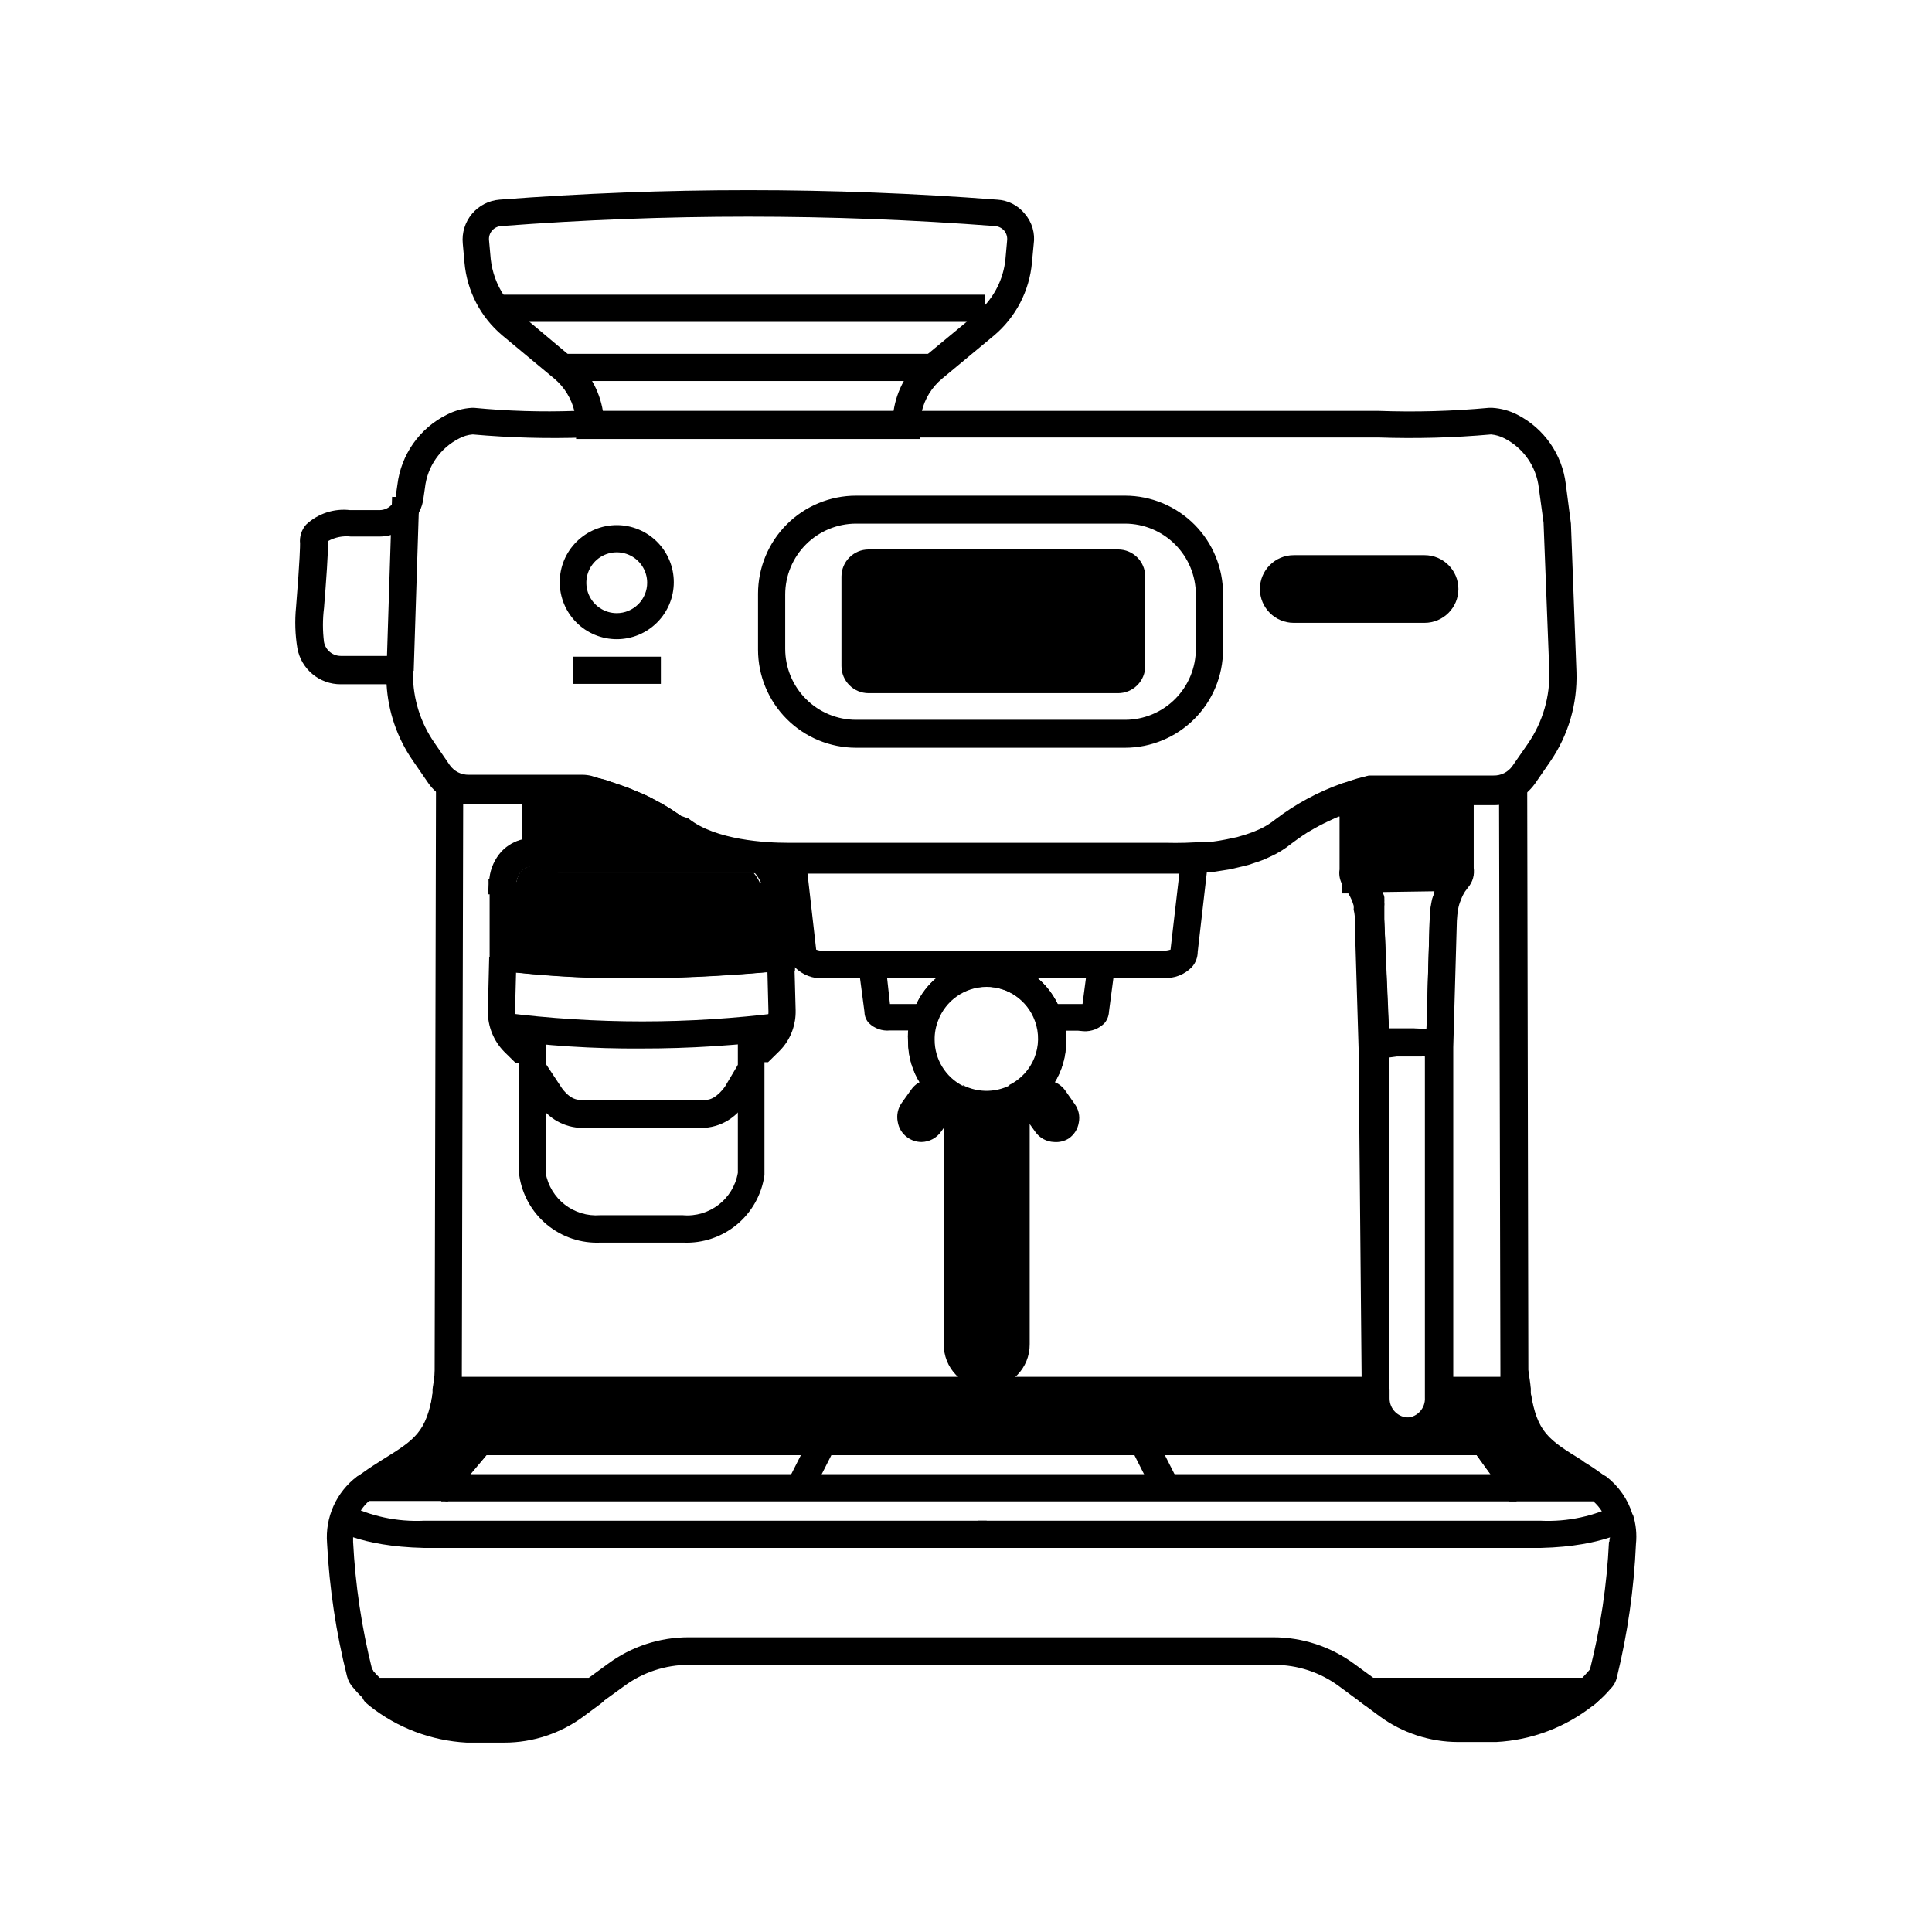
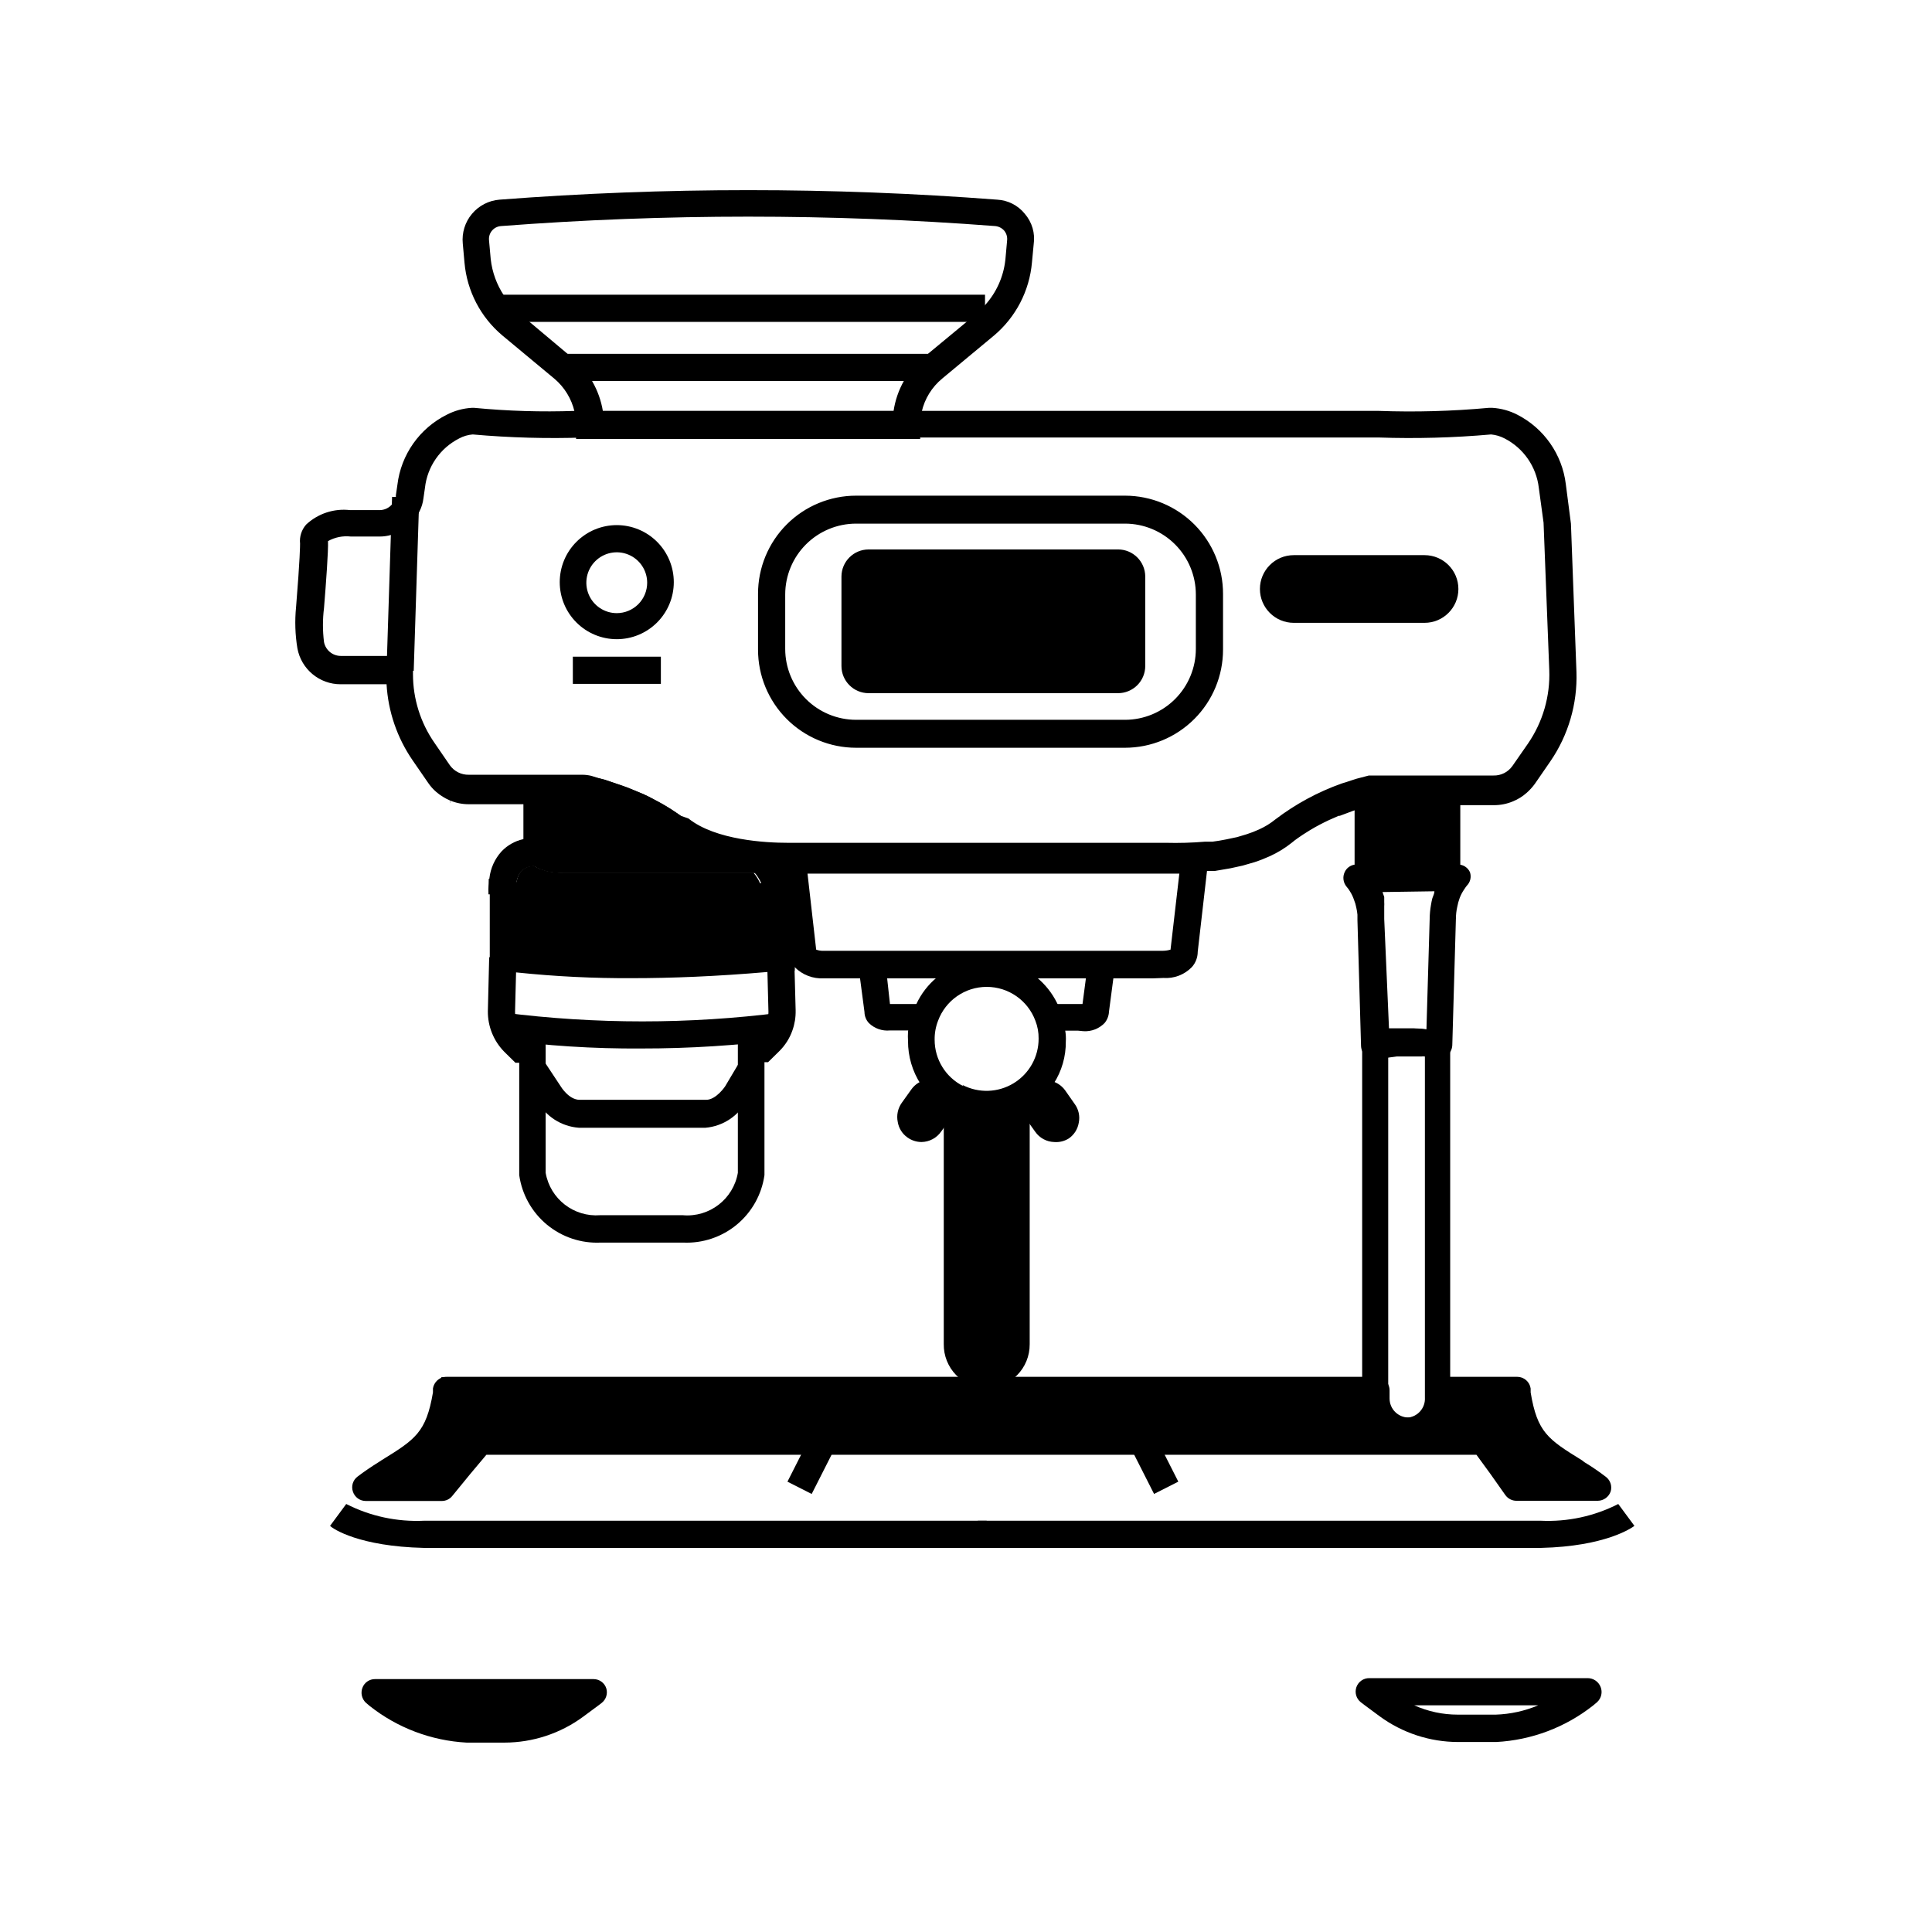
<svg xmlns="http://www.w3.org/2000/svg" fill="#000000" width="800px" height="800px" version="1.1" viewBox="144 144 512 512">
  <g>
    <path d="m442.17 275.36h-71.289c-6.894 0-13.508 2.738-18.383 7.613s-7.613 11.488-7.613 18.383v14.613c0 6.894 2.738 13.504 7.613 18.379 4.875 4.879 11.488 7.617 18.383 7.617h71.289c6.887-0.016 13.484-2.758 18.348-7.633 4.867-4.875 7.598-11.48 7.598-18.363v-14.613c0-6.887-2.731-13.488-7.598-18.363-4.863-4.875-11.461-7.617-18.348-7.633zm18.742 40.605v0.004c0 4.973-1.973 9.746-5.488 13.27-3.512 3.523-8.277 5.508-13.254 5.519h-71.289c-4.984 0-9.766-1.98-13.289-5.504-3.523-3.523-5.504-8.305-5.504-13.285v-14.613c0-4.984 1.98-9.762 5.504-13.285 3.523-3.527 8.305-5.508 13.289-5.508h71.289c4.977 0.016 9.742 2 13.254 5.523 3.516 3.523 5.488 8.297 5.488 13.27zm47.41 37.332-0.754-3.527h-0.805l-3.273 0.855-1.41 0.453-1.359 0.453-1.16 0.352-0.008 0.004c-6.316 2.246-12.25 5.461-17.582 9.523-1.293 1.051-2.715 1.934-4.234 2.621-1.094 0.504-2.223 0.941-3.375 1.309l-2.519 0.754-2.871 0.605c-1.211 0.25-2.469 0.453-3.629 0.605h-1.965 0.004c-3.484 0.297-6.984 0.398-10.48 0.305h-100.26c-5.441 0-18.992-0.656-26.199-6.449l-2.016-0.957c-0.656-0.453-1.359-0.957-1.914-1.258v-0.004c-0.465-0.348-0.953-0.668-1.461-0.957-1.613-1.008-3.223-1.863-4.586-2.57-1.359-0.707-2.519-1.211-3.68-1.664l-1.715-0.707-1.758-0.699-5.039-1.715-1.762-0.453-1.766-0.555c-0.84-0.207-1.703-0.309-2.566-0.301h-8.414v7.254h9.723l1.109 0.301 1.512 0.352c1.309 0.402 2.973 0.906 5.039 1.613l1.461 0.555 1.664 0.656h-0.004c1.086 0.422 2.144 0.91 3.176 1.461 1.414 0.703 2.793 1.477 4.129 2.316 0.441 0.238 0.859 0.508 1.262 0.809 0.555 0.301 1.109 0.707 1.715 1.109l1.562 1.211 0.555 0.453 0.605 0.402-0.004-0.004c2.121 1.508 4.445 2.711 6.902 3.578 4.203 1.57 8.586 2.602 13.047 3.074 2.559 0.324 5.133 0.492 7.707 0.504h2.215 3.981 99.406c2.434 0.082 4.875 0.035 7.305-0.152h2.117l4.133-0.707 3.223-0.707 3.125-0.906-0.004 0.004c1.406-0.461 2.785-1 4.133-1.613 2.047-0.941 3.977-2.125 5.742-3.527 0.555-0.453 1.109-0.906 1.715-1.309l1.258-0.855 0.555-0.352 1.359-0.855c1.664-1.008 3.324-1.863 5.039-2.672l1.613-0.707 0.906-0.402h0.301l3.629-1.359 1.109-0.352 2.469-0.754h1.008l-0.004-0.004c0.496-0.156 1-0.273 1.512-0.355zm-137.44-11.332h71.289c6.887-0.016 13.484-2.758 18.348-7.633 4.867-4.875 7.598-11.48 7.598-18.363v-14.613c0-6.887-2.731-13.488-7.598-18.363-4.863-4.875-11.461-7.617-18.348-7.633h-71.289c-6.894 0-13.508 2.738-18.383 7.613s-7.613 11.488-7.613 18.383v14.613c0 6.894 2.738 13.504 7.613 18.379 4.875 4.879 11.488 7.617 18.383 7.617zm-18.793-40.605v-0.004c0-4.984 1.98-9.762 5.504-13.285 3.523-3.527 8.305-5.508 13.289-5.508h71.289c4.977 0.016 9.742 2 13.254 5.523 3.516 3.523 5.488 8.297 5.488 13.27v14.613c0 4.973-1.973 9.746-5.488 13.27-3.512 3.523-8.277 5.508-13.254 5.519h-71.289c-4.984 0-9.766-1.98-13.289-5.504-3.523-3.523-5.504-8.305-5.504-13.285zm-98.496 20.152v-3.727zm306.72-38.742-1.359-10.48v-0.004c-0.965-7.879-5.777-14.77-12.848-18.387-2.051-1.055-4.297-1.672-6.598-1.816h-0.957c-9.68 0.891-19.406 1.16-29.121 0.809h-213.01c-8.926 0.316-17.859 0.047-26.75-0.809h-0.656c-2.301 0.137-4.551 0.754-6.602 1.816-7.219 3.594-12.141 10.582-13.098 18.59l-0.402 2.769v0.402 0.004c-0.145 0.711-0.473 1.371-0.957 1.914-0.824 1.02-2.066 1.613-3.375 1.609h-7.809c-4.254-0.496-8.512 0.906-11.641 3.832-1.215 1.379-1.801 3.207-1.609 5.035 0 0.555 0 3.727-1.059 16.828-0.363 3.644-0.246 7.32 0.352 10.934 1.023 5.535 5.859 9.543 11.488 9.52h12.141c0.414 7.223 2.801 14.195 6.902 20.152l4.133 5.996c0.609 0.898 1.34 1.711 2.164 2.418 1.074 0.914 2.281 1.664 3.578 2.219 1.594 0.672 3.309 1.016 5.039 1.008h31.234l1.109 0.301 1.512 0.352c1.309 0.402 2.973 0.906 5.039 1.613l1.461 0.555 1.664 0.656h-0.004c1.086 0.422 2.144 0.91 3.176 1.461 1.414 0.703 2.793 1.477 4.129 2.316 0.441 0.238 0.859 0.508 1.262 0.805 0.555 0.301 1.109 0.707 1.715 1.109l1.562 1.211 0.555 0.453 0.605 0.402h-0.004c2.121 1.508 4.445 2.711 6.902 3.578 4.203 1.566 8.586 2.602 13.047 3.07 2.559 0.328 5.133 0.496 7.707 0.504h2.215 3.981 99.406c2.445-0.098 4.883-0.332 7.305-0.703h2.117l4.133-0.707 3.223-0.707 3.125-0.906-0.004 0.004c1.406-0.461 2.785-1 4.133-1.613 2.047-0.941 3.977-2.125 5.742-3.527 0.555-0.453 1.109-0.906 1.715-1.309l1.258-0.855 0.555-0.352 1.359-0.855c1.664-1.008 3.324-1.863 5.039-2.672l1.613-0.707 0.906-0.402h0.301l3.629-1.359 1.109-0.352 2.469-0.754h1.008l-0.004-0.004c0.496-0.156 1-0.273 1.512-0.355 0.301-0.051 0.609-0.051 0.91 0h30.23-0.004c1.73 0.004 3.441-0.336 5.039-1.008 1.309-0.531 2.519-1.281 3.578-2.215 0.824-0.719 1.57-1.531 2.215-2.418l4.133-5.996c4.758-6.941 7.176-15.219 6.902-23.629zm-11.383 58.289-4.133 5.945v-0.004c-1.148 1.633-3.043 2.582-5.039 2.519h-32.996l-3.273 0.855-1.41 0.453-1.359 0.453-1.16 0.352-0.004 0.004c-6.316 2.246-12.25 5.457-17.582 9.523-1.293 1.051-2.715 1.93-4.234 2.617-1.094 0.508-2.223 0.945-3.375 1.312l-2.519 0.754-2.871 0.605c-1.211 0.25-2.469 0.453-3.629 0.605h-1.965 0.004c-3.484 0.293-6.984 0.395-10.48 0.301h-100.26c-5.441 0-18.992-0.656-26.199-6.449l-2.016-0.703c-0.656-0.453-1.359-0.957-1.914-1.258v-0.004c-0.465-0.348-0.953-0.668-1.461-0.957-1.613-1.008-3.223-1.863-4.586-2.57-1.359-0.707-2.519-1.211-3.68-1.664l-1.715-0.707-1.758-0.699-5.039-1.715-1.762-0.453-1.766-0.555c-0.84-0.207-1.703-0.309-2.566-0.301h-29.926c-1.996 0.051-3.883-0.895-5.039-2.519l-4.082-5.945c-3.711-5.34-5.695-11.688-5.691-18.188v-4.836h-19.145c-2.168-0.012-4.027-1.551-4.434-3.68-0.375-2.992-0.375-6.023 0-9.016 0.555-6.852 1.16-15.113 1.059-17.734 1.836-1.027 3.953-1.449 6.043-1.211h7.66c1.055 0 2.109-0.152 3.121-0.453 3.258-0.883 5.965-3.148 7.406-6.195 0.562-1.086 0.918-2.266 1.059-3.477l0.402-2.769v-0.004c0.617-5.617 4.027-10.543 9.07-13.098 1.105-0.598 2.324-0.957 3.578-1.059 9.879 0.879 19.809 1.148 29.723 0.809h210.34c9.949 0.34 19.91 0.07 29.828-0.809 1.25 0.117 2.465 0.477 3.574 1.059 5.023 2.574 8.426 7.492 9.07 13.098l1.258 9.219 1.512 39.047c0.273 6.938-1.707 13.777-5.641 19.5zm-106.76-65.496h-71.289c-6.894 0-13.508 2.738-18.383 7.613s-7.613 11.488-7.613 18.383v14.609c0 6.894 2.738 13.508 7.613 18.383s11.488 7.613 18.383 7.613h71.289c6.887-0.012 13.484-2.758 18.348-7.633 4.867-4.871 7.598-11.477 7.598-18.363v-14.609c0.055-6.922-2.656-13.578-7.523-18.496-4.871-4.918-11.5-7.688-18.422-7.703zm18.742 40.605c0 4.977-1.973 9.746-5.488 13.27-3.512 3.523-8.277 5.512-13.254 5.523h-71.289c-4.984 0-9.766-1.98-13.289-5.504-3.523-3.523-5.504-8.305-5.504-13.289v-14.609c0-4.984 1.98-9.766 5.504-13.289 3.523-3.523 8.305-5.504 13.289-5.504h71.289c4.977 0.012 9.742 2 13.254 5.523 3.516 3.523 5.488 8.293 5.488 13.27zm-207.02 1.863v3.727zm188.43-42.672h-71.441c-6.894 0-13.508 2.738-18.383 7.613s-7.613 11.488-7.613 18.383v14.613c0 6.894 2.738 13.504 7.613 18.379 4.875 4.879 11.488 7.617 18.383 7.617h71.289c6.887-0.016 13.484-2.758 18.348-7.633 4.867-4.875 7.598-11.48 7.598-18.363v-14.613c0-6.887-2.731-13.488-7.598-18.363-4.863-4.875-11.461-7.617-18.348-7.633zm18.742 40.605-0.004 0.004c0 4.973-1.973 9.746-5.484 13.27s-8.281 5.508-13.254 5.519h-71.441c-4.984 0-9.766-1.98-13.289-5.504-3.523-3.523-5.504-8.305-5.504-13.285v-14.613c0-4.984 1.98-9.762 5.504-13.285 3.523-3.527 8.305-5.508 13.289-5.508h71.289c4.977 0.016 9.742 2 13.254 5.523 3.516 3.523 5.488 8.297 5.488 13.27zm47.41 37.332-0.754-3.527h-0.805l-3.273 0.855-1.41 0.453-1.359 0.453-1.16 0.352-0.008 0.004c-6.32 2.246-12.25 5.461-17.582 9.523-1.293 1.051-2.715 1.934-4.234 2.621-1.098 0.504-2.223 0.941-3.375 1.309l-2.519 0.754-2.871 0.605c-1.211 0.25-2.469 0.453-3.629 0.605h-1.965c-3.484 0.297-6.981 0.398-10.477 0.305h-100.41c-5.441 0-18.992-0.656-26.199-6.449l-2.016-0.957c-0.656-0.453-1.359-0.957-1.914-1.258v-0.004c-0.465-0.348-0.953-0.668-1.461-0.957-1.613-1.008-3.223-1.863-4.586-2.57-1.359-0.707-2.519-1.211-3.68-1.664l-1.715-0.707-1.758-0.699-5.039-1.715-1.762-0.453-1.766-0.555c-0.84-0.207-1.703-0.309-2.566-0.301h-8.414v7.254h9.723l1.109 0.301 1.512 0.352c1.309 0.402 2.973 0.906 5.039 1.613l1.461 0.555 1.664 0.656h-0.004c1.086 0.422 2.144 0.91 3.176 1.461 1.414 0.703 2.793 1.477 4.129 2.316 0.441 0.238 0.859 0.508 1.262 0.809 0.555 0.301 1.109 0.707 1.715 1.109l1.562 1.211 0.555 0.453 0.605 0.402-0.004-0.004c2.121 1.508 4.445 2.711 6.902 3.578 4.203 1.57 8.586 2.602 13.047 3.074 2.559 0.324 5.133 0.492 7.707 0.504h2.215 3.981 99.406c2.434 0.082 4.875 0.035 7.305-0.152h2.117l4.133-0.707 3.223-0.707 3.125-0.906-0.004 0.004c1.406-0.461 2.785-1 4.133-1.613 2.047-0.941 3.977-2.125 5.742-3.527 0.555-0.453 1.109-0.906 1.715-1.309l1.258-0.855 0.555-0.352 1.359-0.855c1.664-1.008 3.324-1.863 5.039-2.672l1.613-0.707 0.906-0.402h0.301l3.629-1.359 1.109-0.352 2.469-0.754h1.008l-0.004-0.004c0.496-0.156 1-0.273 1.512-0.355zm-66.305-77.938h-71.289c-6.894 0-13.508 2.738-18.383 7.613s-7.613 11.488-7.613 18.383v14.613c0 6.894 2.738 13.504 7.613 18.379 4.875 4.879 11.488 7.617 18.383 7.617h71.289c6.887-0.016 13.484-2.758 18.348-7.633 4.867-4.875 7.598-11.48 7.598-18.363v-14.613c0-6.887-2.731-13.488-7.598-18.363-4.863-4.875-11.461-7.617-18.348-7.633zm18.742 40.605v0.004c0 4.973-1.973 9.746-5.488 13.27-3.512 3.523-8.277 5.508-13.254 5.519h-71.289c-4.984 0-9.766-1.98-13.289-5.504-3.523-3.523-5.504-8.305-5.504-13.285v-14.613c0-4.984 1.98-9.762 5.504-13.285 3.523-3.527 8.305-5.508 13.289-5.508h71.289c4.977 0.016 9.742 2 13.254 5.523 3.516 3.523 5.488 8.297 5.488 13.27z" />
    <path d="m301.3 592.3-5.039 3.578h0.004c-5.422 3.981-11.969 6.133-18.691 6.148h-10.078c-8.969-0.508-17.527-3.922-24.383-9.727z" />
    <path d="m304.68 591.45c-0.465-1.473-1.832-2.473-3.379-2.469h-57.887c-1.504-0.027-2.859 0.906-3.375 2.32-0.508 1.371-0.152 2.914 0.906 3.93l1.008 0.855c7.352 5.82 16.332 9.215 25.695 9.723h10.078-0.004c7.488-0.016 14.777-2.418 20.809-6.852l3.879-2.871 1.059-0.805v-0.004c1.148-0.906 1.629-2.422 1.211-3.828zm-26.902 7.203h-10.078v0.004c-3.898-0.121-7.742-0.961-11.336-2.469h32.797c-3.602 1.512-7.477 2.266-11.387 2.215z" />
-     <path d="m564.75 592.3c-6.84 5.805-15.383 9.219-24.336 9.727h-10.078 0.004c-6.731 0-13.281-2.156-18.691-6.148l-5.039-3.578z" />
    <path d="m568.17 591.04c-0.559-1.402-1.918-2.32-3.426-2.316h-57.84c-1.539-0.031-2.926 0.93-3.441 2.379-0.512 1.453-0.039 3.07 1.176 4.019l1.059 0.805 3.879 2.871c6.047 4.445 13.352 6.848 20.855 6.852h10.078c9.383-0.496 18.375-3.891 25.742-9.723l1.008-0.855c1.113-1.023 1.477-2.629 0.91-4.031zm-27.762 7.356h-10.078 0.004c-3.981 0.004-7.91-0.836-11.539-2.469h32.848c-3.562 1.504-7.371 2.34-11.234 2.469z" />
-     <path d="m298.18 349.62v7.203h1.059l0.855-3.527 0.855-3.477v0.004c-0.91-0.195-1.844-0.266-2.769-0.203zm55.773 30.984-0.805-3.023h-2.922l-4.484 0.504h-0.004c-21.516 2.156-43.191 2.07-64.688-0.25l-3.223-0.402h-0.605l-3.176-0.453h-0.555l0.301 3.981v1.461 5.039 13.301l3.074 0.453 4.082 0.555v-0.004c10.191 1.066 20.434 1.57 30.68 1.512 10.078 0 22.168-0.453 36.074-1.664l3.629-0.301h3.273l0.051-1.309v-2.016c0.781-5.809 0.543-11.707-0.707-17.434zm-73.051 14.008v-7.055-2.168h-0.004c22.172 2.336 44.531 2.336 66.703 0 0.363 3.008 0.465 6.043 0.305 9.07-22.281 2.219-44.723 2.254-67.008 0.102zm145.45 22.52c-0.191-1.719-0.582-3.41-1.16-5.039-0.301-0.812-0.652-1.602-1.055-2.367-1.305-2.562-3.125-4.824-5.344-6.652-3.731-3.047-8.402-4.711-13.223-4.711-4.82 0-9.492 1.664-13.227 4.711-2.309 1.902-4.168 4.297-5.441 7.004-0.422 0.738-0.777 1.516-1.059 2.316-0.621 1.617-1.012 3.312-1.156 5.039-0.074 0.82-0.074 1.648 0 2.469-0.02 4.066 1.176 8.051 3.426 11.438 0.672 1.066 1.445 2.062 2.316 2.973 1 1.074 2.117 2.039 3.324 2.871l0.555 0.352 1.965 1.109 0.805 0.352 0.855 0.402h0.004c1.16 0.453 2.356 0.809 3.578 1.059 2.762 0.539 5.598 0.539 8.363 0 1.227-0.246 2.422-0.617 3.574-1.105 0.5-0.172 0.988-0.375 1.461-0.605 0.707-0.328 1.379-0.715 2.016-1.16 0.43-0.227 0.836-0.496 1.211-0.805 0.973-0.727 1.883-1.535 2.719-2.418 0.918-0.949 1.73-1.996 2.418-3.125 2.152-3.352 3.289-7.254 3.277-11.234 0.004-0.961-0.066-1.922-0.203-2.871zm-14.711 14.711c-4.285 2.219-9.418 2.039-13.535-0.473-4.121-2.516-6.629-6.996-6.617-11.82-0.027-1.723 0.281-3.434 0.906-5.039 1.98-5.43 7.144-9.043 12.922-9.043 5.781 0 10.945 3.613 12.926 9.043 2.445 6.582-0.496 13.945-6.805 17.027zm99.199-44.234v-1.762-1.664c0.031-0.371 0.031-0.742 0-1.109 0.023-0.301 0.023-0.605 0-0.906v-0.453c-0.109-0.426-0.246-0.848-0.402-1.262h-8.664c0.609 1.008 1.082 2.094 1.41 3.227 0.051 0.352 0.051 0.707 0 1.059 0.148 0.594 0.25 1.199 0.301 1.812 0.023 0.199 0.023 0.402 0 0.605 0.023 0.266 0.023 0.535 0 0.805l1.008 33.453v-2.82l2.672-0.707c1.441-0.352 2.906-0.621 4.383-0.805zm-84.488 29.523c-0.191-1.719-0.582-3.41-1.16-5.039-0.301-0.812-0.652-1.602-1.055-2.367-1.305-2.562-3.125-4.824-5.344-6.652-3.731-3.047-8.402-4.711-13.223-4.711-4.82 0-9.492 1.664-13.227 4.711-2.309 1.902-4.168 4.297-5.441 7.004-0.422 0.738-0.777 1.516-1.059 2.316-0.621 1.617-1.012 3.312-1.156 5.039-0.074 0.82-0.074 1.648 0 2.469-0.02 4.066 1.176 8.051 3.426 11.438 0.672 1.066 1.445 2.062 2.316 2.973 1 1.074 2.117 2.039 3.324 2.871l0.555 0.352 1.965 1.109 0.805 0.352 0.855 0.402h0.004c1.16 0.453 2.356 0.809 3.578 1.059 2.762 0.539 5.598 0.539 8.363 0 1.227-0.246 2.422-0.617 3.574-1.105 0.5-0.172 0.988-0.375 1.461-0.605 0.707-0.328 1.379-0.715 2.016-1.16 0.43-0.227 0.836-0.496 1.211-0.805 0.973-0.727 1.883-1.535 2.719-2.418 0.918-0.949 1.73-1.996 2.418-3.125 2.152-3.352 3.289-7.254 3.277-11.234 0.004-0.961-0.066-1.922-0.203-2.871zm-14.711 14.711c-4.285 2.219-9.418 2.039-13.535-0.473-4.121-2.516-6.629-6.996-6.617-11.82-0.027-1.723 0.281-3.434 0.906-5.039 1.98-5.43 7.144-9.043 12.922-9.043 5.781 0 10.945 3.613 12.926 9.043 2.445 6.582-0.496 13.945-6.805 17.027zm-57.688-51.289-0.805-3.023h-2.922l-4.484 0.504c-21.516 2.156-43.191 2.07-64.688-0.25l-3.223-0.402h-0.605l-3.176-0.453h-0.555l0.301 3.981v1.461 5.039 13.301l3.074 0.453 4.082 0.555v-0.004c10.191 1.066 20.434 1.57 30.68 1.512 10.078 0 22.168-0.453 36.074-1.664l3.629-0.301h3.273l0.051-1.258v-2.016c0.781-5.809 0.543-11.707-0.707-17.434zm-73.051 14.008v-7.055-2.168c22.172 2.34 44.531 2.34 66.703 0 0.363 3.012 0.465 6.043 0.305 9.07-22.277 2.234-44.723 2.285-67.008 0.152zm73.051-14.008-0.805-3.023h-2.922l-4.484 0.504c-21.516 2.156-43.191 2.07-64.688-0.25l-3.223-0.402h-0.605l-3.176-0.453h-0.555l0.301 3.981v1.461 5.039 13.301l3.074 0.453 4.082 0.555v-0.004c10.191 1.066 20.434 1.57 30.68 1.512 10.078 0 22.168-0.453 36.074-1.664l3.629-0.301h3.273l0.051-1.258v-2.016c0.781-5.809 0.543-11.707-0.707-17.434zm-73.051 14.008v-7.055-2.168c22.172 2.34 44.531 2.34 66.703 0 0.363 3.012 0.465 6.043 0.305 9.07-22.277 2.234-44.723 2.285-67.008 0.152zm145.45 22.57c-0.191-1.719-0.582-3.41-1.16-5.039-0.301-0.812-0.652-1.602-1.055-2.367-1.305-2.562-3.125-4.824-5.344-6.652-3.731-3.047-8.402-4.711-13.223-4.711-4.82 0-9.492 1.664-13.227 4.711-2.309 1.902-4.168 4.297-5.441 7.004-0.422 0.738-0.777 1.516-1.059 2.316-0.621 1.617-1.012 3.312-1.156 5.039-0.074 0.82-0.074 1.648 0 2.469-0.02 4.066 1.176 8.051 3.426 11.438 0.672 1.066 1.445 2.062 2.316 2.973 1 1.074 2.117 2.039 3.324 2.871l0.555 0.352 1.965 1.109 0.805 0.352 0.855 0.402h0.004c1.16 0.453 2.356 0.809 3.578 1.059 2.762 0.539 5.598 0.539 8.363 0 1.227-0.246 2.422-0.617 3.574-1.105 0.5-0.172 0.988-0.375 1.461-0.605 0.707-0.328 1.379-0.715 2.016-1.16 0.43-0.227 0.836-0.496 1.211-0.805 0.973-0.727 1.883-1.535 2.719-2.418 0.918-0.949 1.73-1.996 2.418-3.125 2.152-3.352 3.289-7.254 3.277-11.234 0.004-0.961-0.066-1.922-0.203-2.871zm-14.711 14.711c-4.285 2.219-9.418 2.039-13.535-0.473-4.121-2.516-6.629-6.996-6.617-11.82-0.027-1.723 0.281-3.434 0.906-5.039 1.98-5.43 7.144-9.043 12.922-9.043 5.781 0 10.945 3.613 12.926 9.043 2.445 6.582-0.496 13.945-6.805 17.027zm13.551-19.547c-0.301-0.812-0.652-1.605-1.055-2.371-1.305-2.559-3.125-4.824-5.344-6.648-3.731-3.051-8.402-4.715-13.223-4.715-4.82 0-9.492 1.664-13.227 4.715-2.285 1.844-4.144 4.164-5.441 6.801-0.422 0.738-0.777 1.516-1.059 2.316-0.621 1.617-1.012 3.312-1.156 5.039-0.074 0.82-0.074 1.648 0 2.469-0.02 4.066 1.176 8.051 3.426 11.438 0.672 1.066 1.445 2.062 2.316 2.973 1 1.074 2.117 2.039 3.324 2.871l0.555 0.352 1.965 1.109 0.805 0.352 0.855 0.402h0.004c1.16 0.453 2.356 0.809 3.578 1.059 2.762 0.539 5.598 0.539 8.363 0 1.227-0.246 2.422-0.617 3.574-1.105 0.5-0.172 0.988-0.375 1.461-0.605 0.707-0.328 1.379-0.715 2.016-1.16 0.43-0.227 0.836-0.496 1.211-0.805 0.973-0.727 1.883-1.535 2.719-2.418 0.918-0.949 1.73-1.996 2.418-3.125 2.152-3.352 3.289-7.254 3.277-11.234 0.047-0.805 0.047-1.613 0-2.418-0.238-1.812-0.695-3.59-1.363-5.289zm-13.551 19.547c-4.285 2.219-9.418 2.039-13.535-0.473-4.121-2.516-6.629-6.996-6.617-11.82-0.027-1.723 0.281-3.434 0.906-5.039 1.98-5.43 7.144-9.043 12.922-9.043 5.781 0 10.945 3.613 12.926 9.043 2.445 6.582-0.496 13.945-6.805 17.027zm-57.688-51.34-0.805-3.023h-2.922l-4.484 0.504c-21.516 2.156-43.191 2.07-64.688-0.25l-3.223-0.402h-0.605l-3.176-0.453h-0.555l0.301 3.981v1.461 5.039 13.301l3.074 0.453 4.082 0.555v-0.004c10.191 1.066 20.434 1.57 30.68 1.512 10.078 0 22.168-0.453 36.074-1.664l3.629-0.301h3.273l0.051-1.207v-2.016c0.758-5.848 0.484-11.781-0.809-17.535zm-73.051 14.055v-7.055-2.168 0.004c22.172 2.34 44.531 2.34 66.703 0 0.363 3.012 0.465 6.043 0.305 9.07-22.277 2.234-44.723 2.285-67.008 0.152zm231.1 25.996v-3.629l-1.16-29.316v-1.762-1.664c0.031-0.371 0.031-0.742 0-1.109 0.023-0.301 0.023-0.605 0-0.906v-0.453c-0.109-0.426-0.246-0.848-0.402-1.262-0.434-1.258-0.988-2.477-1.664-3.625l-0.855-1.258-1.309-0.758v-24.938l-3.324 1.059-1.41 0.402-1.359 0.453-1.109 0.402h-0.004c-6.356 2.191-12.312 5.406-17.633 9.523-1.285 1.043-2.711 1.906-4.231 2.566-1.082 0.508-2.191 0.945-3.324 1.312l-2.519 0.707-2.871 0.656-3.629 0.605h-2.016v-0.004c-3.465 0.348-6.949 0.445-10.43 0.301h-159.05c-1.332 0.109-2.668-0.062-3.93-0.504v-17.734h-30.23v3.981l-0.352 153.51c0 1.863-0.352 3.527-0.555 5.039v1.059l-0.453 3.074h253.92v-95.723zm-7.156 88.473h-238.45v-1.41l0.352-150.84h15.668v10.832h0.004c-0.188 1.594 0.285 3.195 1.309 4.43 0.43 0.59 0.961 1.102 1.562 1.512 0.707 0.484 1.492 0.84 2.316 1.059l0.906 0.301v0.004c1.492 0.324 3.012 0.477 4.535 0.453h159.3 4.231c1.762 0 4.586 0 7.254-0.352h2.066l4.18-0.656 3.176-0.754 1.613-0.402 1.512-0.504v-0.004c1.418-0.426 2.801-0.965 4.133-1.613 2.062-0.91 3.996-2.098 5.742-3.523l1.715-1.258 1.309-0.906 0.555-0.352v-0.004c0.418-0.301 0.855-0.566 1.309-0.809 1.633-0.977 3.312-1.867 5.039-2.668l1.613-0.754 0.957-0.402h0.25v-0.004 14.008c-0.199 1.289 0.012 2.613 0.605 3.777v2.57h1.715c0.609 1.008 1.082 2.09 1.41 3.223 0.051 0.352 0.051 0.707 0 1.059 0.148 0.594 0.25 1.203 0.301 1.812 0.023 0.203 0.023 0.406 0 0.605 0.023 0.27 0.023 0.539 0 0.805l1.008 33.453zm-79.652-96.73c-0.301-0.812-0.652-1.605-1.055-2.371-1.305-2.559-3.125-4.824-5.344-6.648-3.731-3.051-8.402-4.715-13.223-4.715-4.82 0-9.492 1.664-13.227 4.715-2.285 1.844-4.144 4.164-5.441 6.801-0.422 0.738-0.777 1.516-1.059 2.316-0.621 1.617-1.012 3.312-1.156 5.039-0.074 0.82-0.074 1.648 0 2.469-0.02 4.066 1.176 8.051 3.426 11.438 0.672 1.066 1.445 2.062 2.316 2.973 1 1.074 2.117 2.039 3.324 2.871l0.555 0.352 1.965 1.109 0.805 0.352 0.855 0.402h0.004c1.16 0.453 2.356 0.809 3.578 1.059 2.762 0.539 5.598 0.539 8.363 0 1.227-0.246 2.422-0.617 3.574-1.105 0.5-0.172 0.988-0.375 1.461-0.605 0.707-0.328 1.379-0.715 2.016-1.16 0.43-0.227 0.836-0.496 1.211-0.805 0.973-0.727 1.883-1.535 2.719-2.418 0.918-0.949 1.73-1.996 2.418-3.125 2.152-3.352 3.289-7.254 3.277-11.234 0.047-0.805 0.047-1.613 0-2.418-0.238-1.812-0.695-3.59-1.363-5.289zm-13.551 19.547c-4.285 2.219-9.418 2.039-13.535-0.473-4.121-2.516-6.629-6.996-6.617-11.82-0.027-1.723 0.281-3.434 0.906-5.039 1.98-5.43 7.144-9.043 12.922-9.043 5.781 0 10.945 3.613 12.926 9.043 2.445 6.582-0.496 13.945-6.805 17.027zm-57.688-51.34-0.805-3.023h-2.922l-4.484 0.504c-21.516 2.156-43.191 2.07-64.688-0.25l-3.223-0.402h-0.605l-3.176-0.453h-0.555l0.301 3.981v1.461 5.039 13.301l3.074 0.453 4.082 0.555v-0.004c10.191 1.066 20.434 1.57 30.68 1.512 10.078 0 22.168-0.453 36.074-1.664l3.629-0.301h3.273l0.051-1.207v-2.016c0.758-5.848 0.484-11.781-0.809-17.535zm-73.051 14.055v-7.055-2.168 0.004c22.172 2.34 44.531 2.34 66.703 0 0.363 3.012 0.465 6.043 0.305 9.07-22.277 2.234-44.723 2.285-67.008 0.152zm73.051-14.008-0.805-3.023h-2.922l-4.484 0.504v0.004c-21.516 2.156-43.191 2.07-64.688-0.25l-3.223-0.402h-0.605l-3.176-0.453h-0.555l0.301 3.981v1.461 5.039 13.301l3.074 0.453 4.082 0.555v-0.004c10.191 1.066 20.434 1.57 30.68 1.512 10.078 0 22.168-0.453 36.074-1.664l3.629-0.301h3.273l0.051-1.258v-2.016c0.781-5.809 0.543-11.707-0.707-17.434zm-73.051 14.008v-7.055-2.168 0.004c22.172 2.34 44.531 2.34 66.703 0 0.363 3.012 0.465 6.043 0.305 9.07-22.277 2.234-44.723 2.285-67.008 0.152zm145.45 22.574c-0.191-1.719-0.582-3.41-1.16-5.039-0.301-0.812-0.652-1.602-1.055-2.367-1.305-2.562-3.125-4.824-5.344-6.652-3.731-3.047-8.402-4.711-13.223-4.711-4.82 0-9.492 1.664-13.227 4.711-2.309 1.902-4.168 4.297-5.441 7.004-0.422 0.738-0.777 1.516-1.059 2.316-0.621 1.617-1.012 3.312-1.156 5.039-0.074 0.82-0.074 1.648 0 2.469-0.02 4.066 1.176 8.051 3.426 11.438 0.672 1.066 1.445 2.062 2.316 2.973 1 1.074 2.117 2.039 3.324 2.871l0.555 0.352 1.965 1.109 0.805 0.352 0.855 0.402h0.004c1.16 0.453 2.356 0.809 3.578 1.059 2.762 0.539 5.598 0.539 8.363 0 1.227-0.246 2.422-0.617 3.574-1.105 0.5-0.172 0.988-0.375 1.461-0.605 0.707-0.328 1.379-0.715 2.016-1.16 0.43-0.227 0.836-0.496 1.211-0.805 0.973-0.727 1.883-1.535 2.719-2.418 0.918-0.949 1.73-1.996 2.418-3.125 2.152-3.352 3.289-7.254 3.277-11.234 0.004-0.961-0.066-1.922-0.203-2.871zm-14.711 14.711c-4.285 2.219-9.418 2.039-13.535-0.473-4.121-2.516-6.629-6.996-6.617-11.82-0.027-1.723 0.281-3.434 0.906-5.039 1.98-5.43 7.144-9.043 12.922-9.043 5.781 0 10.945 3.613 12.926 9.043 2.445 6.582-0.496 13.945-6.805 17.027zm99.199-44.234v-1.762-1.664c0.031-0.371 0.031-0.742 0-1.109 0.023-0.301 0.023-0.605 0-0.906v-0.453c-0.109-0.426-0.246-0.848-0.402-1.262-0.434-1.258-0.988-2.477-1.664-3.625l-0.855-1.258-1.309-0.758v-17.129l-2.519 0.754-1.109 0.352c-1.109 0.352-2.316 0.805-3.578 1.309v14.008c-0.199 1.293 0.012 2.617 0.605 3.781v2.57h1.715v-0.004c0.609 1.008 1.086 2.094 1.41 3.227 0.051 0.352 0.051 0.707 0 1.059 0.148 0.594 0.25 1.199 0.301 1.812 0.027 0.199 0.027 0.402 0 0.605 0.023 0.266 0.023 0.535 0 0.805l1.008 33.453v-2.82l2.672-0.707c1.445-0.352 2.906-0.621 4.383-0.805zm-84.488 29.523c-0.191-1.719-0.582-3.41-1.16-5.039-0.301-0.812-0.652-1.602-1.055-2.367-1.305-2.562-3.125-4.824-5.344-6.652-3.731-3.047-8.402-4.711-13.223-4.711-4.82 0-9.492 1.664-13.227 4.711-2.309 1.902-4.168 4.297-5.441 7.004-0.422 0.738-0.777 1.516-1.059 2.316-0.621 1.617-1.012 3.312-1.156 5.039-0.074 0.82-0.074 1.648 0 2.469-0.02 4.066 1.176 8.051 3.426 11.438 0.672 1.066 1.445 2.062 2.316 2.973 1 1.074 2.117 2.039 3.324 2.871l0.555 0.352 1.965 1.109 0.805 0.352 0.855 0.402h0.004c1.16 0.453 2.356 0.809 3.578 1.059 2.762 0.539 5.598 0.539 8.363 0 1.227-0.246 2.422-0.617 3.574-1.105 0.5-0.172 0.988-0.375 1.461-0.605 0.707-0.328 1.379-0.715 2.016-1.16 0.43-0.227 0.836-0.496 1.211-0.805 0.973-0.727 1.883-1.535 2.719-2.418 0.918-0.949 1.73-1.996 2.418-3.125 2.152-3.352 3.289-7.254 3.277-11.234 0.004-0.961-0.066-1.922-0.203-2.871zm-14.711 14.711c-4.285 2.219-9.418 2.039-13.535-0.473-4.121-2.516-6.629-6.996-6.617-11.82-0.027-1.723 0.281-3.434 0.906-5.039 1.98-5.43 7.144-9.043 12.922-9.043 5.781 0 10.945 3.613 12.926 9.043 2.445 6.582-0.496 13.945-6.805 17.027zm-57.688-51.289-0.805-3.023h-2.922l-4.484 0.504c-21.516 2.156-43.191 2.07-64.688-0.25l-3.223-0.402h-0.605l-3.176-0.453h-0.555l0.301 3.981v1.461 5.039 13.301l3.074 0.453 4.082 0.555v-0.004c10.191 1.066 20.434 1.57 30.68 1.512 10.078 0 22.168-0.453 36.074-1.664l3.629-0.301h3.273l0.051-1.258v-2.016c0.781-5.809 0.543-11.707-0.707-17.434zm-73.051 14.008v-7.055-2.168c22.172 2.34 44.531 2.34 66.703 0 0.363 3.012 0.465 6.043 0.305 9.07-22.277 2.234-44.723 2.285-67.008 0.152zm253.62-20.656v-17.129h-7.203v18.035c-0.527 0.648-1 1.34-1.41 2.066-0.715 1.137-1.289 2.356-1.715 3.625-0.238 0.59-0.422 1.195-0.555 1.816 0 0.555-0.25 1.16-0.352 1.762-0.266 1.227-0.398 2.477-0.402 3.727l-0.855 29.223h-0.004c1.52 0.203 3.019 0.523 4.484 0.957l2.621 0.707v2.82l0.957-33.504c0.051-1.062 0.168-2.125 0.352-3.176 0.141-0.797 0.379-1.574 0.707-2.316 0.277-0.797 0.648-1.559 1.109-2.266l0.754-1.008c1.277-1.465 1.832-3.426 1.512-5.34zm-26.449 2.769-0.855-1.258-0.605-0.605v-1.562h-3.629c-1.246 0.211-2.289 1.062-2.746 2.238-0.453 1.18-0.254 2.512 0.531 3.504 0.348 0.406 0.648 0.844 0.906 1.312h7.961c-0.402-1.258-0.926-2.473-1.562-3.629zm41.562 136.48v-1.059c0-1.512-0.402-3.176-0.605-5.039l-0.301-153.51v-3.926h-21.41v25.191c-0.527 0.648-1 1.34-1.41 2.066-0.715 1.137-1.289 2.356-1.715 3.625-0.238 0.59-0.422 1.195-0.555 1.816 0 0.555-0.25 1.16-0.352 1.762-0.266 1.227-0.398 2.477-0.402 3.727l-0.855 29.223v99.402h28.164zm-20.504-4.133v-87.711l0.957-33.504c0.051-1.062 0.168-2.121 0.352-3.172 0.141-0.797 0.379-1.578 0.707-2.316 0.277-0.801 0.648-1.559 1.109-2.269l0.754-1.008c1.172-1.398 1.703-3.227 1.461-5.039v-17.129h6.801l0.352 150.49v1.762zm5.391-135.12v-17.129h-7.203v18.035c-0.527 0.648-1 1.34-1.41 2.066-0.715 1.137-1.289 2.356-1.715 3.625-0.238 0.59-0.422 1.195-0.555 1.816 0 0.555-0.25 1.16-0.352 1.762-0.266 1.227-0.398 2.477-0.402 3.727l-0.855 29.223h-0.004c1.52 0.203 3.019 0.523 4.484 0.957l2.621 0.707v2.82l0.957-33.504c0.051-1.062 0.168-2.125 0.352-3.176 0.141-0.797 0.379-1.574 0.707-2.316 0.277-0.797 0.648-1.559 1.109-2.266l0.754-1.008c1.277-1.465 1.832-3.426 1.512-5.34zm-26.449 2.769-0.855-1.258-0.605-0.605v-1.562h-3.629c-1.246 0.211-2.289 1.062-2.746 2.238-0.453 1.18-0.254 2.512 0.531 3.504 0.348 0.406 0.648 0.844 0.906 1.312h7.961c-0.402-1.258-0.926-2.473-1.562-3.629zm34.914 163.69 1.059 1.512h2.062c-1.234 0.078-2.418-0.496-3.121-1.512zm-282.13 1.512h1.715l1.406-1.309c-0.734 0.902-1.859 1.391-3.023 1.309zm315.79 3.477h-0.004c-1.23-4.004-3.676-7.527-7-10.078l-1.41-0.754h-20.457l-7.609-10.883-1.059-1.562h-269.79l-1.059 1.359-9.02 11.082-19.242 0.004-0.707 0.352-0.656 0.402h0.004c-5.504 4.148-8.504 10.816-7.961 17.688 0.613 11.898 2.387 23.707 5.289 35.266 0.301 1.195 0.906 2.289 1.766 3.172 1.035 1.258 2.184 2.422 3.426 3.477l1.008 0.855h60.457l1.059-0.754 5.641-4.082c4.992-3.715 11.055-5.715 17.281-5.691h155.02c6.223-0.016 12.281 1.98 17.277 5.691l5.793 4.281 1.059 0.754 60.508 0.004 1.008-0.855c1.277-1.074 2.457-2.254 3.527-3.527 0.871-0.848 1.465-1.934 1.715-3.125 2.828-11.562 4.516-23.375 5.035-35.266 0.27-2.629-0.004-5.289-0.805-7.809zm-6.246 7.203h-0.004c-0.543 11.426-2.231 22.77-5.039 33.855l-0.352 0.402c-0.555 0.656-1.109 1.211-1.664 1.812h-55.418l-5.039-3.68v0.004c-6.242-4.606-13.805-7.078-21.562-7.051h-154.67c-7.762-0.043-15.328 2.43-21.562 7.051l-5.039 3.68h-55.418c-0.613-0.566-1.184-1.172-1.715-1.812 0 0 0-0.301-0.301-0.402v-0.004c-2.769-11.078-4.457-22.398-5.039-33.805v-1.461c0.016-1.336 0.238-2.66 0.656-3.93 0.363-1.062 0.852-2.078 1.461-3.023 0.625-0.93 1.371-1.777 2.215-2.519h20.605l1.461-1.105 4.734-5.894 4.231-5.039h262.39l3.629 5.039 3.981 5.691 1.059 1.512h22.266c0.879 0.781 1.641 1.68 2.269 2.672 0.637 0.926 1.129 1.945 1.461 3.019 0.445 1.262 0.668 2.594 0.656 3.93-0.102 0.355-0.152 0.707-0.152 1.059zm-309.45-10.68h1.715l1.309-1.309c-0.734 0.902-1.859 1.391-3.023 1.309zm282.13-1.512 1.059 1.512h1.965c-1.234 0.078-2.418-0.496-3.121-1.512z" />
    <path d="m345.54 378.34c-21.512 2.152-43.191 2.07-64.688-0.254 0.105-1.188 0.539-2.324 1.258-3.273 0.93-0.871 2.156-1.355 3.426-1.359 0.707 0.48 1.492 0.836 2.32 1.055l0.906 0.301v0.004c1.488 0.324 3.012 0.477 4.535 0.453h50.383-0.004c0.793 0.91 1.422 1.949 1.863 3.074z" />
    <path d="m567.41 538.24h-21.312l-8.965-12.293h-266.11l-10.078 12.395h-20.152c1.461-1.109 3.273-2.367 5.441-3.727 10.078-6.144 14.008-8.414 16.07-21.914l246.11-0.004v2.117c-0.184 2.379 0.637 4.727 2.258 6.477 1.617 1.75 3.898 2.746 6.281 2.746 2.387 0 4.664-0.996 6.285-2.746 1.621-1.75 2.438-4.098 2.254-6.477v-2.117h20.152c2.016 13.504 6.098 15.77 16.02 21.914 2.422 1.414 4.234 2.523 5.746 3.629z" />
    <path d="m506.91 521.57 0.453 0.656zm62.723 13.855h0.004c-1.844-1.414-3.758-2.727-5.746-3.93l-0.652-0.504c-8.969-5.543-11.84-7.356-13.602-17.984v-1.059h-0.004c-0.25-1.758-1.75-3.066-3.527-3.074h-20.152c-2 0-3.625 1.625-3.625 3.629v2.117-0.004c0 2.785-2.258 5.039-5.039 5.039s-5.039-2.254-5.039-5.039v-2.117 0.004c0.016-0.957-0.355-1.883-1.027-2.562-0.672-0.684-1.59-1.066-2.547-1.066h-246.36c-0.465 0-0.926 0.086-1.363 0.254-1.172 0.5-2.008 1.562-2.215 2.82v1.059c-1.812 10.629-4.684 12.445-13.652 17.984l-0.605 0.402c-2.117 1.309-4.031 2.621-5.742 3.93-1.227 0.926-1.715 2.531-1.211 3.981 0.484 1.48 1.867 2.481 3.426 2.469h20.152c1.086-0.004 2.106-0.504 2.773-1.359l4.785-5.844 4.231-5.039h262.38l3.68 5.039 3.981 5.644v-0.004c0.688 0.957 1.793 1.523 2.973 1.512h21.512c1.547-0.02 2.918-1.004 3.426-2.469 0.418-1.402-0.059-2.918-1.207-3.828zm-29.523-11.688h0.004c-0.703-0.938-1.801-1.496-2.973-1.512h-10.633c0.461-0.582 0.867-1.207 1.211-1.863l0.453-0.906 0.402-1.059v-1.008c0.027-0.371 0.027-0.738 0-1.109h13.855c0.934 7.82 5.59 14.707 12.496 18.488h-7.156l-7.656-10.883zm-272.06 0-9.02 11.082h-6.191c6.887-3.801 11.535-10.68 12.496-18.488h239.56c-0.027 0.367-0.027 0.738 0 1.109-0.027 0.336-0.027 0.672 0 1.008l0.402 1.059c0.141 0.363 0.309 0.719 0.504 1.055l0.605 1.008 0.453 0.656h-235.83c-1.086-0.004-2.109 0.5-2.769 1.359zm238.66-2.016 0.453 0.656z" />
    <path d="m246.44 321.55 1.465-45.875 7.199 0.23-1.465 45.875z" />
-     <path d="m415.57 200.64c-1.797-2.223-4.453-3.578-7.305-3.727-43.902-3.363-87.996-3.363-131.9 0-2.844 0.227-5.473 1.59-7.301 3.777-1.828 2.191-2.703 5.019-2.422 7.859l0.453 5.039c0.656 7.531 4.281 14.492 10.074 19.344l13.703 11.387h0.004c2.707 2.273 4.602 5.371 5.391 8.816 0.258 1.176 0.395 2.375 0.402 3.578v3.629h91.188v-3.629c0.008-1.203 0.145-2.402 0.402-3.578 0.789-3.461 2.703-6.559 5.441-8.816l13.703-11.387h0.004c5.793-4.875 9.414-11.852 10.074-19.395l0.453-4.785c0.438-2.922-0.43-5.887-2.367-8.113zm-4.684 7.203-0.453 5.039h-0.004c-0.488 4.465-2.375 8.664-5.391 11.992-0.707 0.832-1.48 1.609-2.316 2.316l-2.57 2.117-10.227 8.465-1.008 0.805c-2.152 1.805-3.977 3.969-5.391 6.398-1.383 2.465-2.305 5.164-2.719 7.961h-77.035c-0.914-5.543-3.793-10.566-8.109-14.156l-1.008-0.805-10.078-8.465-2.57-2.117h0.004c-1.723-1.449-3.219-3.148-4.434-5.039-1.93-2.898-3.141-6.215-3.527-9.672l-0.453-5.039c-0.086-0.918 0.203-1.832 0.801-2.531 0.598-0.703 1.453-1.133 2.371-1.199 43.602-3.332 87.391-3.332 130.99 0 0.914 0.09 1.758 0.523 2.367 1.211 0.625 0.758 0.898 1.746 0.754 2.719z" />
+     <path d="m415.57 200.64c-1.797-2.223-4.453-3.578-7.305-3.727-43.902-3.363-87.996-3.363-131.9 0-2.844 0.227-5.473 1.59-7.301 3.777-1.828 2.191-2.703 5.019-2.422 7.859l0.453 5.039c0.656 7.531 4.281 14.492 10.074 19.344l13.703 11.387h0.004c2.707 2.273 4.602 5.371 5.391 8.816 0.258 1.176 0.395 2.375 0.402 3.578v3.629h91.188v-3.629c0.008-1.203 0.145-2.402 0.402-3.578 0.789-3.461 2.703-6.559 5.441-8.816l13.703-11.387h0.004c5.793-4.875 9.414-11.852 10.074-19.395l0.453-4.785c0.438-2.922-0.43-5.887-2.367-8.113m-4.684 7.203-0.453 5.039h-0.004c-0.488 4.465-2.375 8.664-5.391 11.992-0.707 0.832-1.48 1.609-2.316 2.316l-2.57 2.117-10.227 8.465-1.008 0.805c-2.152 1.805-3.977 3.969-5.391 6.398-1.383 2.465-2.305 5.164-2.719 7.961h-77.035c-0.914-5.543-3.793-10.566-8.109-14.156l-1.008-0.805-10.078-8.465-2.57-2.117h0.004c-1.723-1.449-3.219-3.148-4.434-5.039-1.93-2.898-3.141-6.215-3.527-9.672l-0.453-5.039c-0.086-0.918 0.203-1.832 0.801-2.531 0.598-0.703 1.453-1.133 2.371-1.199 43.602-3.332 87.391-3.332 130.99 0 0.914 0.09 1.758 0.523 2.367 1.211 0.625 0.758 0.898 1.746 0.754 2.719z" />
    <path d="m263.27 356.77h-0.051v-7.258z" />
    <path d="m449.62 403.27h-87.312c-2.852 0.156-5.633-0.906-7.656-2.922-0.988-1.133-1.543-2.578-1.562-4.082l-2.769-24.082 7.203-0.855 2.769 24.336v-0.004c0.66 0.246 1.363 0.348 2.066 0.305h89.879c0.668-0.012 1.328-0.113 1.965-0.305l2.82-24.336 7.152 0.805-2.769 24.133 0.004 0.004c-0.012 1.488-0.566 2.922-1.562 4.031-1.973 2.027-4.738 3.078-7.559 2.871z" />
    <path d="m426.3 417.13c-0.125-1.73-0.516-3.43-1.16-5.039-0.301-0.812-0.652-1.602-1.055-2.367-1.289-2.586-3.109-4.871-5.344-6.703-3.727-3.055-8.402-4.727-13.223-4.727-4.824 0-9.496 1.672-13.227 4.727-2.316 1.918-4.176 4.328-5.441 7.055-0.406 0.738-0.742 1.516-1.008 2.316-0.645 1.613-1.051 3.309-1.207 5.039-0.051 0.824-0.051 1.648 0 2.469-0.012 4.059 1.16 8.035 3.375 11.438 0.672 1.051 1.449 2.027 2.316 2.922 1.016 1.062 2.129 2.023 3.328 2.871l0.605 0.352h-0.004c0.609 0.418 1.25 0.789 1.914 1.109l0.805 0.402 0.855 0.402h0.004c2.473 0.969 5.106 1.465 7.758 1.465 1.406-0.004 2.805-0.141 4.184-0.406 1.246-0.238 2.461-0.609 3.625-1.105l1.461-0.605c0.707-0.352 1.359-0.754 2.016-1.16l1.211-0.805c0.977-0.742 1.887-1.57 2.719-2.469 0.918-0.953 1.727-2 2.418-3.125 2.152-3.328 3.273-7.219 3.227-11.184 0.059-0.961 0.008-1.922-0.152-2.871zm-27.004 14.711c-4.668-2.32-7.613-7.082-7.606-12.293-0.027-1.723 0.281-3.434 0.906-5.039 1.996-5.394 7.144-8.977 12.895-8.977 5.754 0 10.902 3.582 12.898 8.977 0.59 1.508 0.879 3.117 0.855 4.734 0.016 4.828-2.496 9.309-6.613 11.82-4.121 2.516-9.254 2.695-13.539 0.473z" />
    <path d="m389.17 417.08h-9.32c-2.066 0.203-4.113-0.516-5.594-1.965-0.734-0.797-1.148-1.84-1.16-2.922l-1.609-12.191 7.152-0.957 1.211 11.031h9.117z" />
    <path d="m429.62 417.13h-7.859v-7.055h9.117l1.41-10.68 7.152 0.957-1.562 11.84h0.008c-0.066 1.07-0.473 2.098-1.16 2.922-1.457 1.504-3.5 2.297-5.594 2.164z" />
    <path d="m392 434.14 0.699 0.496c1.066 0.754 1.176 2.438 0.562 3.301l-3 4.234c-0.754 1.066-2.234 1.32-3.301 0.562l-0.699-0.496c-1.066-0.754-1.176-2.438-0.562-3.301l3-4.234c0.754-1.066 2.234-1.32 3.301-0.562z" />
    <path d="m388.21 446.65c-1.34-0.008-2.641-0.43-3.731-1.211-1.379-0.973-2.305-2.461-2.57-4.129-0.359-1.754 0.023-3.578 1.059-5.039l2.519-3.527c0.977-1.391 2.465-2.336 4.137-2.629 1.672-0.293 3.391 0.09 4.781 1.066 1.426 0.996 2.394 2.519 2.688 4.234 0.293 1.715-0.113 3.473-1.125 4.887l-2.519 3.527v-0.004c-1.184 1.738-3.137 2.793-5.238 2.824z" />
    <path d="m425.33 442.23-0.699 0.496c-1.066 0.754-2.688 0.301-3.301-0.562l-3-4.234c-0.754-1.066-0.504-2.547 0.562-3.301l0.699-0.496c1.066-0.754 2.688-0.301 3.301 0.562l3 4.234c0.754 1.066 0.504 2.547-0.562 3.301z" />
    <path d="m423.38 446.65c-2.016-0.055-3.887-1.066-5.039-2.723l-2.519-3.527c-0.98-1.387-1.371-3.109-1.082-4.789 0.289-1.676 1.23-3.168 2.621-4.152 2.894-2.043 6.898-1.355 8.941 1.535l2.469 3.527c1.078 1.441 1.48 3.277 1.109 5.039-0.281 1.676-1.227 3.164-2.621 4.133-1.152 0.73-2.516 1.066-3.879 0.957z" />
    <path d="m397.68 435.27v64.941c-0.172 2.172 0.566 4.32 2.047 5.922 1.477 1.602 3.559 2.512 5.738 2.512 2.18 0 4.262-0.91 5.738-2.512 1.48-1.602 2.219-3.75 2.047-5.922v-64.941z" />
    <path d="m405.49 511.89c-3.059-0.039-5.977-1.293-8.113-3.484-2.133-2.195-3.312-5.144-3.269-8.203v-64.941h7.203v64.941c0 2.309 1.871 4.18 4.18 4.18 2.312 0 4.184-1.871 4.184-4.18v-64.941h7.203v64.941c0.059 6.359-5.023 11.578-11.387 11.688z" />
    <path d="m378.08 293.24h58.34c4.117 0 7.457 4.117 7.457 7.457v15.922c0 4.117-3.34 7.457-7.457 7.457h-58.34c-4.117 0-7.457-4.117-7.457-7.457v-15.922c0-4.117 3.34-7.457 7.457-7.457z" />
    <path d="m440.3 289.61h-66.102c-3.961 0-7.176 3.195-7.203 7.156v23.73-0.004c0 3.981 3.223 7.207 7.203 7.207h66.102c1.91 0 3.742-0.762 5.094-2.113 1.352-1.348 2.109-3.184 2.109-5.094v-23.727c-0.027-3.961-3.246-7.156-7.203-7.156zm0 30.883h-66.051v-23.68h66.051z" />
    <path d="m307.45 283.16c-4.008 0-7.852 1.594-10.688 4.43-2.836 2.832-4.426 6.676-4.426 10.688 0 4.008 1.59 7.852 4.426 10.684 2.836 2.836 6.68 4.43 10.688 4.43 4.008 0 7.852-1.594 10.688-4.43 2.832-2.832 4.426-6.676 4.426-10.684 0-4.012-1.594-7.856-4.426-10.688-2.836-2.836-6.68-4.43-10.688-4.43zm0 23.328c-3.262 0-6.199-1.965-7.449-4.977-1.246-3.012-0.559-6.481 1.75-8.785 2.305-2.305 5.769-2.996 8.785-1.746 3.012 1.246 4.973 4.188 4.973 7.445 0 2.141-0.848 4.188-2.359 5.699-1.512 1.512-3.562 2.363-5.699 2.363z" />
    <path d="m486.05 294.75h36.324c2.504 0 4.535 2.504 4.535 4.535v1.664c0 2.504-2.031 4.535-4.535 4.535h-36.324c-2.504 0-4.535-2.504-4.535-4.535v-1.664c0-2.504 2.031-4.535 4.535-4.535z" />
    <path d="m521.52 291.12h-34.66c-4.953 0-8.969 4.016-8.969 8.969s4.016 8.969 8.969 8.969h34.66c4.953 0 8.969-4.016 8.969-8.969s-4.016-8.969-8.969-8.969zm-36.426 8.969h0.004c0-0.973 0.789-1.766 1.762-1.766h34.66c0.977 0 1.766 0.793 1.766 1.766s-0.789 1.762-1.766 1.762h-34.66c-0.973 0-1.762-0.789-1.762-1.762z" />
    <path d="m405.49 554.21h-149.18c-17.129-0.402-24.082-5.039-24.836-5.844l4.281-5.793c6.379 3.254 13.5 4.781 20.656 4.434h149.07z" />
    <path d="m403.12 554.21v-7.203h149.18c7.121 0.34 14.207-1.188 20.555-4.434l4.281 5.793c-0.707 0.555-7.707 5.441-24.738 5.844z" />
    <path d="m352.64 371.73h-58.945c-8.566 0-7.559-3.93-7.559-3.93v-14.66h12.043c0.566-0.07 1.145-0.07 1.711 0h0.301l1.258 0.301 1.664 0.453c1.41 0.402 3.074 0.906 5.039 1.613 0.57 0.156 1.129 0.359 1.664 0.605l1.715 0.707c1.16 0.453 2.266 0.957 3.477 1.562 1.211 0.605 2.871 1.512 4.281 2.418l1.359 0.855c0.629 0.383 1.234 0.805 1.812 1.258l1.965 1.812c7.66 6.148 21.312 7.004 28.215 7.004z" />
    <path d="m326.49 361.76c-0.656-0.555-1.309-1.008-2.016-1.512l-1.863-1.309-1.512-0.957c-1.613-1.008-3.223-1.812-4.535-2.519-1.207-0.645-2.453-1.215-3.727-1.711l-1.715-0.707c-0.586-0.262-1.191-0.48-1.812-0.656-1.965-0.707-3.68-1.258-5.039-1.715l-1.762-0.453-1.613-0.352v0.004c-0.84-0.211-1.703-0.312-2.57-0.305h-15.617v18.039c-0.184 1.594 0.289 3.195 1.312 4.43 0.43 0.59 0.957 1.102 1.559 1.512 0.707 0.484 1.492 0.84 2.32 1.059l0.906 0.301v0.004c1.488 0.324 3.008 0.477 4.535 0.453h59.297v-7.207c-5.441 0-18.945-0.602-26.148-6.398zm-36.727 5.945v-10.93h11.035l1.512 0.402c1.359 0.352 2.973 0.855 5.039 1.562l1.41 0.555 1.715 0.656 3.176 1.512-0.008-0.004c1.406 0.672 2.769 1.43 4.082 2.266l1.309 0.805 1.664 1.16 1.562 1.16 0.605 0.453 0.504 0.453h-29.676c-1.301 0.258-2.637 0.238-3.93-0.051z" />
    <path d="m353.95 380.5-1.562 0.402h-1.008l-0.906 0.25-3.477 0.855v-0.453 0.004c-0.289-1.199-0.715-2.367-1.258-3.477-0.469-1.09-1.117-2.094-1.914-2.973l-0.805-0.301 1.914-3.023v-0.352l1.715-2.719-0.004-0.004c1.199 0.812 2.242 1.84 3.074 3.023 0.152 0.191 0.285 0.391 0.402 0.605 0.684 0.922 1.258 1.918 1.715 2.973 0.371 0.672 0.672 1.383 0.906 2.117 0 0.453 0.352 0.957 0.555 1.512z" />
    <path d="m325.08 473.3h-21.867c-5.184 0.25-10.273-1.445-14.273-4.754-3.996-3.309-6.617-7.992-7.34-13.133v-29.777h-1.008l-2.973-2.922h0.004c-2.812-2.859-4.371-6.719-4.336-10.73l0.352-14.309h7.203v1.008l-0.352 13.453h0.004c-0.008 0.895 0.148 1.781 0.453 2.621 0.367 1.059 0.969 2.023 1.762 2.82l0.855 0.855h5.039v36.375c1.199 6.914 7.465 11.781 14.461 11.234h21.867-0.004c7.055 0.629 13.406-4.258 14.613-11.234v-36.375h5.039l0.855-0.855c0.809-0.762 1.414-1.715 1.762-2.773 0.297-0.84 0.449-1.727 0.453-2.617l-0.352-13.754v-0.301-0.555h3.578l3.629 0.402v0.754l0.352 13.047-0.004 0.004c0.043 1.801-0.25 3.594-0.855 5.289-0.723 2.07-1.914 3.949-3.477 5.492l-2.973 2.922h-0.957v29.926c-0.719 5.121-3.324 9.789-7.301 13.098-3.977 3.305-9.043 5.012-14.211 4.789z" />
    <path d="m286.19 373.55h-0.656c-1.27 0.008-2.496 0.492-3.426 1.363-0.691 0.906-1.129 1.988-1.258 3.121-0.238 0.973-0.324 1.977-0.254 2.973h-7.156v-0.352h0.004c-0.059-1.316 0.023-2.633 0.254-3.93 0.301-2.648 1.43-5.133 3.223-7.106 1.539-1.613 3.519-2.734 5.691-3.223 1.152-0.309 2.336-0.461 3.527-0.453v7.203z" />
    <path d="m351.13 397.73c-24.535 2.859-49.32 2.859-73.859 0v-10.078-5.34-0.957 0.004c24.398 2.918 49.059 2.918 73.457 0 1.109 5.387 1.246 10.934 0.402 16.371z" />
    <path d="m353.95 380.55-0.805-3.023h-2.922l-4.484 0.504c-21.516 2.156-43.191 2.07-64.688-0.25l-3.223-0.402h-0.605l-3.176-0.453h-0.555l0.301 3.981v1.461 5.039 13.301l3.074 0.453 4.082 0.555v-0.004c10.191 1.066 20.434 1.57 30.68 1.512 10.078 0 22.168-0.453 36.074-1.664l3.629-0.301h3.273l0.051-1.258v-2.016c0.781-5.809 0.543-11.707-0.707-17.434zm-73.051 14.008v-7.055-2.168c22.172 2.34 44.531 2.34 66.703 0 0.363 3.012 0.465 6.043 0.305 9.07-22.277 2.234-44.723 2.285-67.008 0.152z" />
    <path d="m350.83 384.98-0.809-7.152 2.016-0.254 0.758 7.156z" />
    <path d="m275.96 384.73 0.859-7.152 0.602 0.07-0.859 7.152z" />
    <path d="m351.13 401.31v-7.203h0.402v3.574l0.152 3.629z" />
    <path d="m313.9 421.86c-12.605 0.09-25.199-0.719-37.688-2.418l1.16-7.106v0.004c24.469 3.117 49.238 3.117 73.707 0l0.906 7.106v-0.004c-12.629 1.625-25.352 2.434-38.086 2.418z" />
    <path d="m330.93 442.87h-33.504c-4.672-0.34-8.848-3.035-11.082-7.152l-4.18-6.348 5.992-4.184 4.434 6.699s2.117 3.578 5.039 3.578h33.504c2.672 0 5.039-3.578 5.039-3.578l3.977-6.699 5.996 3.981-4.18 6.348c-2.176 4.18-6.34 6.957-11.035 7.356z" />
    <path d="m260.95 508.97h1.359v7.203h-1.359z" />
    <path d="m530.29 376.67h-26.703c-0.566-0.688-0.789-1.598-0.605-2.469v-19.547c2.418-0.754 4.281-1.211 5.34-1.461h22.672v21.008c0.145 0.887-0.113 1.793-0.703 2.469z" />
-     <path d="m534.52 373.85v-24.234h-27.758l-3.273 0.855-1.41 0.453-1.359 0.453-1.16 0.352v21.715l-0.004 0.004c-0.184 1.312 0.047 2.648 0.656 3.828v2.57h31.941l1.008-1.211c1.074-1.348 1.566-3.074 1.359-4.785zm-27.961-0.805v-15.617h1.008v-0.004c0.492-0.152 1-0.27 1.512-0.352 0.301-0.055 0.605-0.055 0.906 0h17.332v16.273z" />
    <path d="m509.02 356.82-1.461-7.203h2.418v7.254z" />
    <path d="m533.56 375.16c-0.48-1.09-1.492-1.852-2.672-2.016h-27.91c-1.148 0.168-2.137 0.91-2.621 1.965-0.602 1.281-0.406 2.797 0.504 3.879 0.348 0.387 0.652 0.809 0.91 1.262 0.441 0.691 0.797 1.438 1.055 2.215 0.273 0.668 0.477 1.359 0.605 2.066 0.148 0.613 0.246 1.238 0.305 1.863v0.555 0.855l0.957 33.453c0.055 1.094 0.59 2.109 1.461 2.773 0.609 0.5 1.375 0.77 2.164 0.754 0.301 0.047 0.609 0.047 0.906 0 0.879-0.223 1.773-0.391 2.672-0.504l2.266-0.301h6.5c0.316-0.051 0.641-0.051 0.957 0 0.891 0.105 1.766 0.293 2.621 0.555 0.332 0.047 0.672 0.047 1.008 0 0.762-0.004 1.504-0.25 2.117-0.707 0.902-0.664 1.457-1.699 1.508-2.82l0.957-33.504h0.004c0-1.066 0.117-2.133 0.352-3.176 0.148-0.805 0.367-1.598 0.652-2.367 0.297-0.781 0.688-1.527 1.16-2.215 0.219-0.348 0.453-0.684 0.707-1.008 0.945-0.934 1.277-2.32 0.855-3.578zm-9.422 5.039c0 0.605-0.352 1.211-0.555 1.863-0.145 0.566-0.262 1.137-0.352 1.715-0.223 1.246-0.34 2.512-0.352 3.777l-0.855 29.223-0.004-0.004c-1.102-0.156-2.211-0.238-3.324-0.25h-6.598l-1.262-28.969v-1.715-1.664 0.004c0.027-0.371 0.027-0.742 0-1.109v-0.906-0.453l-0.453-1.309z" />
    <path d="m499.35 354.25h7.203v0.504h-7.203z" />
    <path d="m527.31 351.08h7.203v2.117h-7.203z" />
    <path d="m526.5 417.73c-1.469-0.418-2.969-0.723-4.484-0.91-1.102-0.156-2.211-0.238-3.324-0.25h-6.598c-1.496 0.16-2.981 0.43-4.434 0.805l-2.672 0.707v96.629c-0.027 0.488-0.027 0.977 0 1.461-0.027 0.371-0.027 0.742 0 1.109-0.027 0.336-0.027 0.672 0 1.008l0.402 1.059c0.137 0.367 0.309 0.719 0.504 1.059l0.605 1.008 0.504 0.656v-0.004c1.219 1.559 2.789 2.801 4.586 3.629 1.578 0.727 3.301 1.086 5.035 1.059 1.738 0.023 3.457-0.34 5.039-1.059 1.797-0.828 3.367-2.07 4.586-3.629 0.461-0.582 0.863-1.203 1.207-1.863l0.453-0.906 0.402-1.059v-1.008h0.004c0.027-0.367 0.027-0.738 0-1.109 0.023-0.484 0.023-0.973 0-1.461v-96.176zm-9.574 101.97 0.004-0.004c-2.785 0-5.039-2.254-5.039-5.039v-90.688l2.266-0.301h7.457v90.688c0.172 2.766-1.918 5.152-4.684 5.34z" />
-     <path d="m260.95 534.67h284.95v7.203h-284.95z" />
    <path d="m352.68 536.66 6.309-12.449 6.426 3.258-6.309 12.449z" />
    <path d="m443.53 527.46 6.426-3.258 6.309 12.449-6.426 3.258z" />
    <path d="m295.81 318.03h23.328v7.203h-23.328z" />
    <path d="m293.34 237.77h98.043v7.203h-98.043z" />
    <path d="m274.5 222.1h130.54v7.203h-130.54z" />
  </g>
</svg>